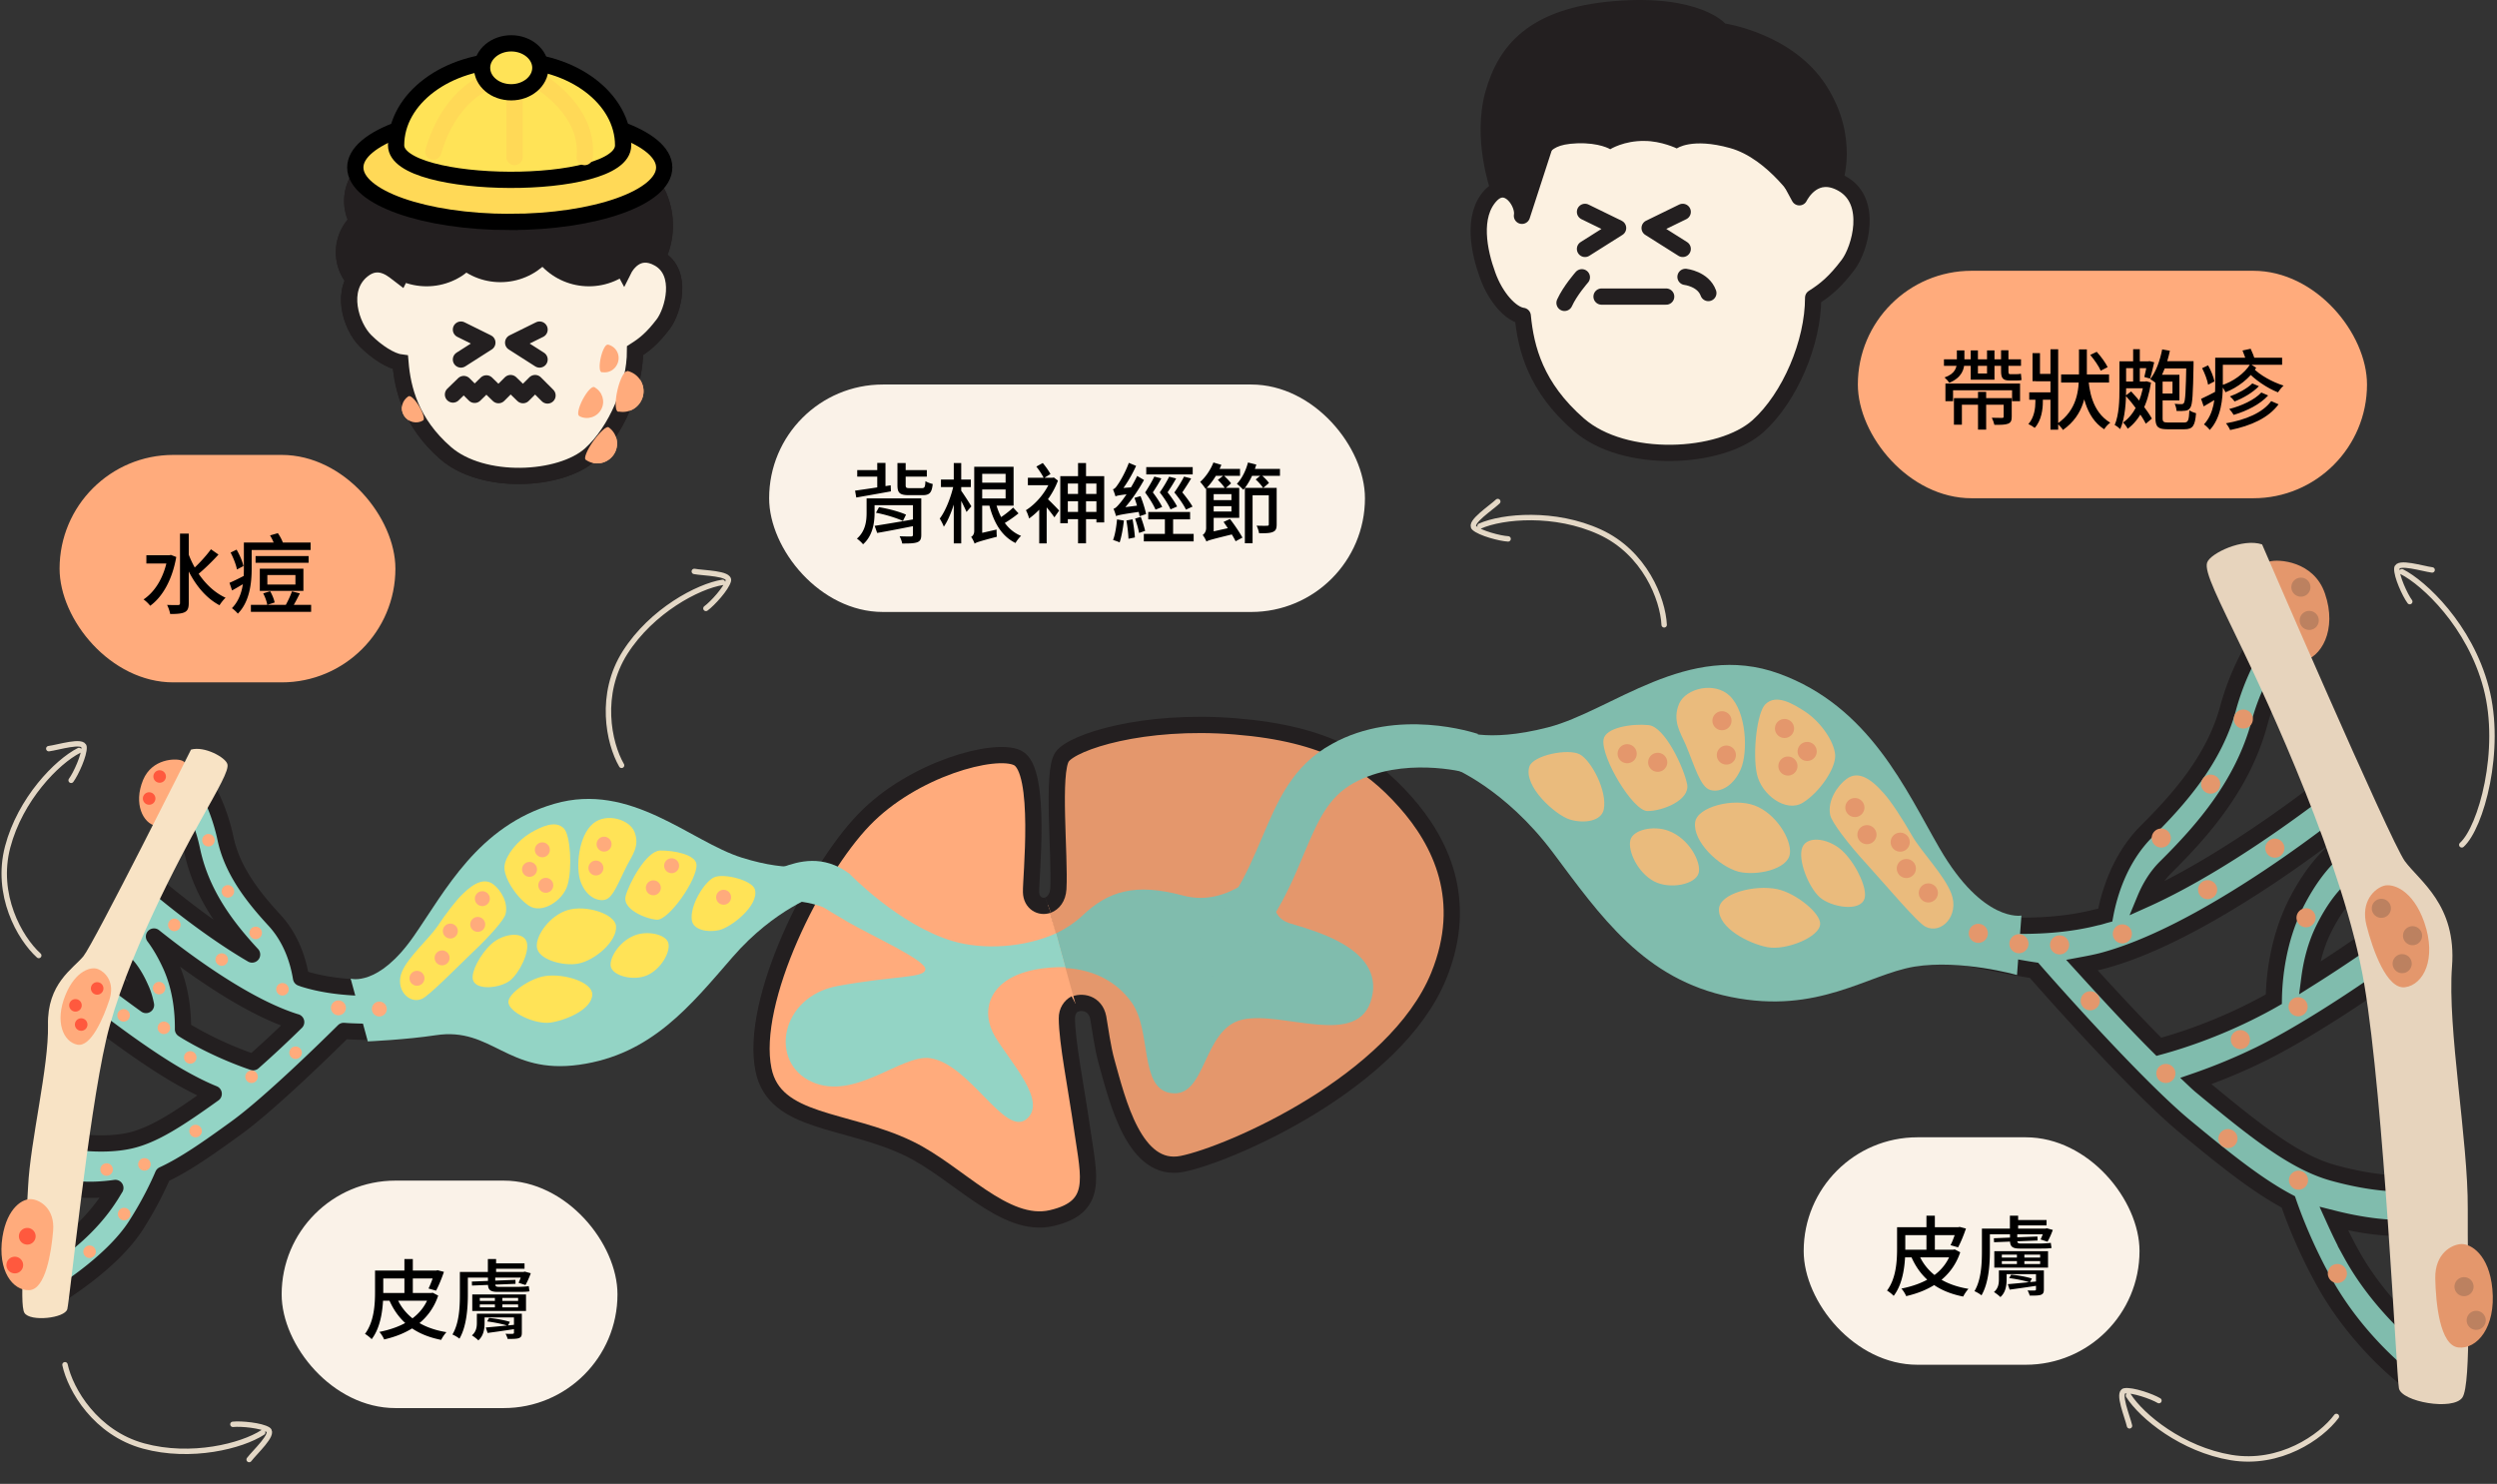
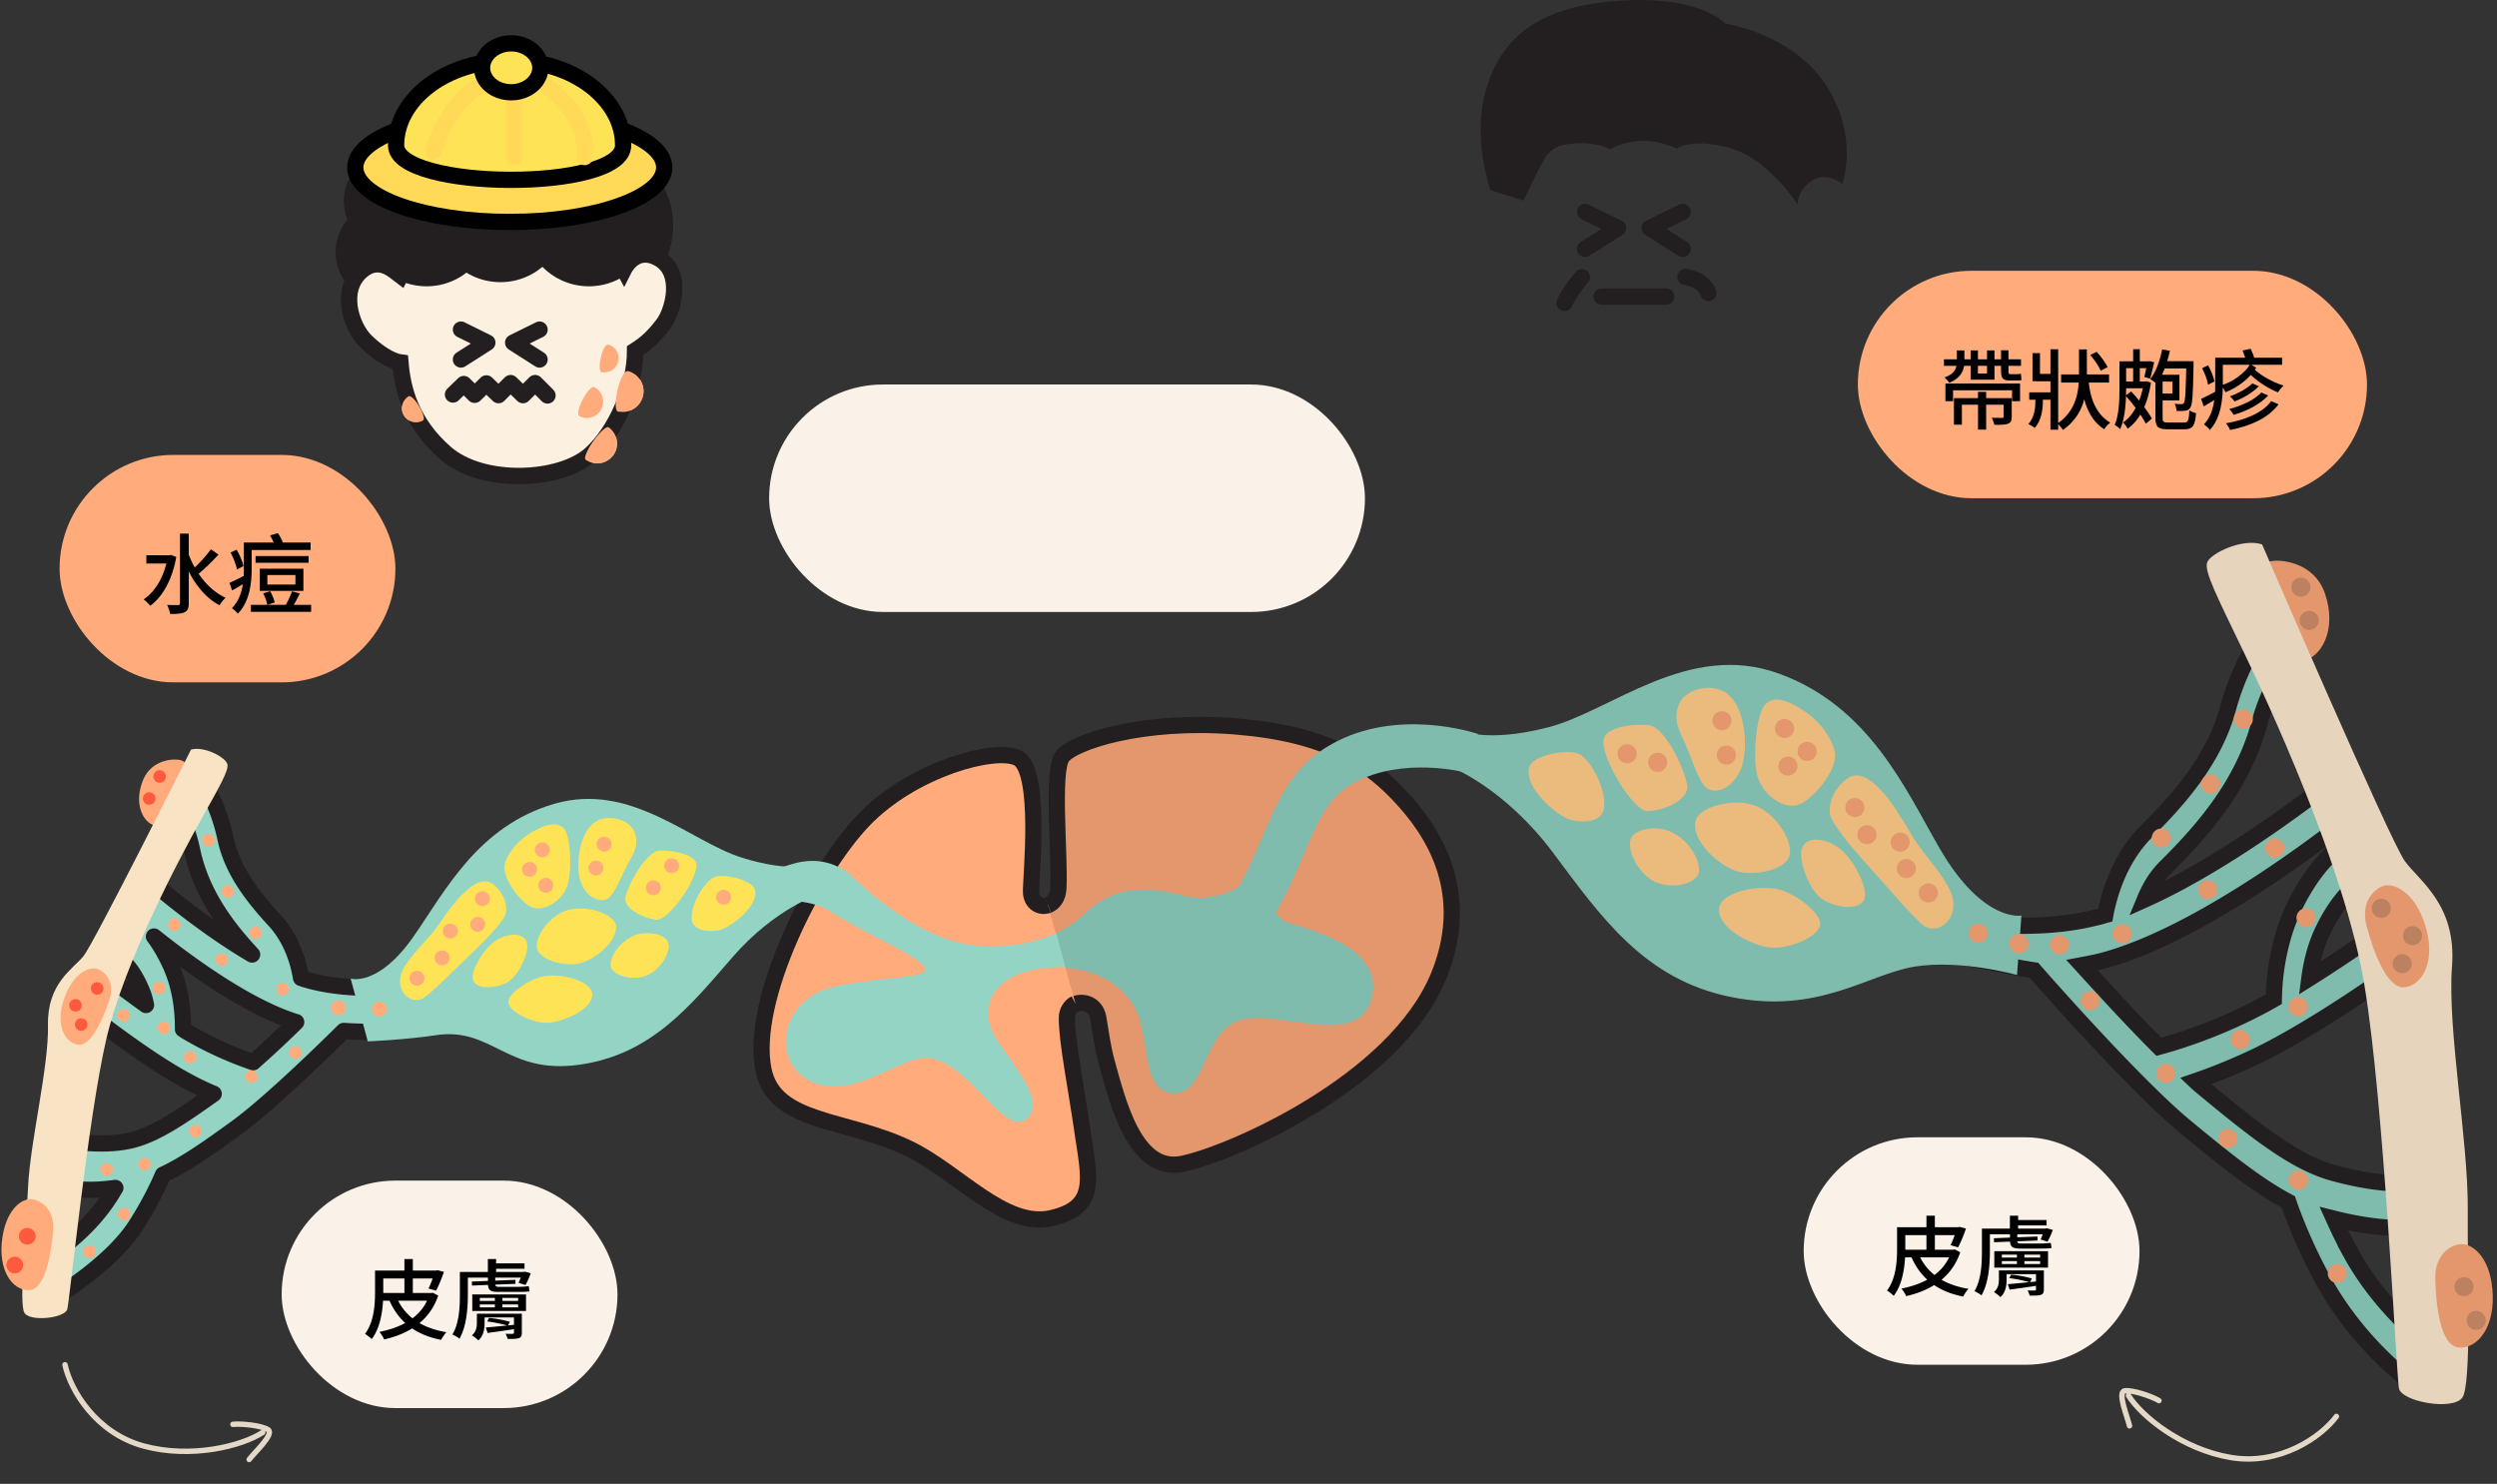
<svg xmlns="http://www.w3.org/2000/svg" width="461" height="274" fill="none">
  <rect width="100%" height="100%" fill="#333333" stroke="none" />
  <g clip-path="url(#clip0_1007_223)">
    <path d="M193.485 167.126c.949-.357 1.804-1.321 1.908-3.021.341-6.086-1.255-21.62.701-24.365 1.955-2.745 14.935-6.985 31.948-5.617 17.013 1.367 24.864 6.591 31.386 13.918 6.522 7.328 11.896 18.137 6.195 32.143-8.015 19.651-38.528 32.944-47.354 34.722-8.825 1.779-11.969-11.712-13.971-18.855-.75-2.713-1.153-5.965-1.533-8.118-.527-2.761-3.098-3.181-4.61-2.401" fill="#E4976C" />
    <path d="M193.485 167.126c.949-.357 1.804-1.321 1.908-3.021.341-6.086-1.255-21.62.701-24.365 1.955-2.745 14.935-6.985 31.948-5.617 17.013 1.367 24.864 6.591 31.386 13.918 6.522 7.328 11.896 18.137 6.195 32.143-8.015 19.651-38.528 32.944-47.354 34.722-8.825 1.779-11.969-11.712-13.971-18.855-.75-2.713-1.153-5.965-1.533-8.118-.527-2.761-3.098-3.181-4.61-2.401" stroke="#231F20" stroke-width="3" stroke-miterlimit="10" />
    <path d="M194.654 172.487c.169-.105.391-.154.56-.259 1.679-.83 3.255-1.883 4.559-3.109 4.823-4.585 9.779-6.145 18.705-3.746 8.489 2.276 15.113-5.497 15.113-5.497l1.725 5.267s-1.054 4.034 2.663 5.294c3.718 1.205 17.643 4.407 15.274 13.84-2.313 9.435-16.346 2.331-23.844 3.983-7.497 1.652-6.601 14.639-13.303 13.568-5.823-.937-3.423-11.468-7.19-16.739-2.705-3.812-6.946-6.021-12.069-6.333l-.496-.014" fill="#80BCAD" />
    <path d="M434.117 231.547c-1.313-2.345-2.352-4.571-3.234-6.519 5.424 1.364 9.334 1.641 10.988 1.689l.882.025-.039-8.239c-.055-.002-4.693.085-11.974-1.937-7.063-1.961-14.132-7.546-24.104-15.796a23.512 23.512 0 01-1.292-1.136 106.388 106.388 0 0011.785-4.879c10.298-5.031 23.651-14.533 24.215-14.956l-2.883-7.223c-.112.052-5.577 3.959-12.097 8.055.355-2.736 1.113-6.064 2.693-9.204 3.455-6.931 6.811-8.482 6.978-8.532l-.055-.002-1.704-7.903c-.558.204-5.644 2.419-10.443 11.948-3.338 6.714-3.981 13.726-4.037 17.569-1.627.941-3.251 1.773-4.819 2.552-7.501 3.684-13.845 5.534-16.404 6.229-4.989-4.976-10.285-10.786-14.19-15.072 1.276-.238 2.497-.477 3.664-.773 8.285-2.179 18.756-7.425 31.134-15.692 9.116-6.109 15.728-11.521 16.01-11.732l-3.22-7.013c-.225.158-18.986 15.437-35.982 23.076.831-2.008 2.053-4.225 3.983-6.091 6.761-6.726 14.12-15.082 17.21-26.582 2.47-9.156 7.816-14.659 7.873-14.713l-1.839-3.238-1.838-3.238c-.284.266-6.879 6.997-10.025 18.55-2.532 9.374-9.036 16.766-15.001 22.691-5.056 5.017-6.957 11.663-7.674 15.487-.557.149-1.114.352-1.669.446-17.569 4.548-48.701-.961-65.261-16.156L318.132 160c13.334 12.246 36.983 15.068 52.836 18.38 1.646.322 3.623.653 4.558.79 3.632 4.168 18.921 21.359 27.705 28.696 7.546 6.259 13.534 11.044 19.242 14.064.917 2.663 3.018 8.271 6.533 14.633 5.926 10.77 14.455 17.386 14.778 17.67l3.184-7.103c.005-.165-7.659-6.152-12.851-15.583z" fill="#80BCAD" stroke="#231F20" stroke-width="3" stroke-miterlimit="10" />
    <path d="M198.536 185.286c-.896.468-1.586 1.437-1.569 2.755.036 4.505 1.635 12.24 2.877 20.844 1.243 8.603 2.963 14.035-5.703 16.038-8.667 2.002-17.251-8.46-26.341-12.84-11.593-5.606-24.814-4.503-26.843-14.557-2.613-12.763 9.445-36.746 18.545-46.151 9.045-9.406 24.227-13.473 28.362-11.432 4.572 2.218 2.39 22.477 2.489 24.786.052 2.034 1.737 2.906 3.132 2.397" fill="#FFAB7C" />
    <path d="M198.536 185.286c-.896.468-1.586 1.437-1.569 2.755.036 4.505 1.635 12.24 2.877 20.844 1.243 8.603 2.963 14.035-5.703 16.038-8.667 2.002-17.251-8.46-26.341-12.84-11.593-5.606-24.814-4.503-26.843-14.557-2.613-12.763 9.445-36.746 18.545-46.151 9.045-9.406 24.227-13.473 28.362-11.432 4.572 2.218 2.39 22.477 2.489 24.786.052 2.034 1.737 2.906 3.132 2.397" stroke="#231F20" stroke-width="3" stroke-miterlimit="10" />
    <path d="M429.234 109.589c2.344 6.768-.785 11.951-4.166 12.458-3.381.507-5.927-6.926-7.122-11.409-1.196-4.483-.698-6.446 1.027-6.946 1.67-.501 8.225-.093 10.261 5.897z" fill="#E4976C" />
    <path d="M196.686 178.587c-1.874-.054-4.141.101-6.252.589-7.889 1.806-9.543 7.525-6.7 12.275 2.844 4.75 9.755 11.979 5.744 15.214-4.011 3.235-10.467-10.242-17.777-11.276-5.276-.756-13.859 7.95-21.813 4.371-7.954-3.579-5.893-15.767 4.813-17.711 10.707-1.944 15.934-1.41 16.147-3.051.213-1.642-9.92-6.217-14.317-8.76s-7.104-4.378-7.104-4.378 1.636-3.139 2.331-4.272c.636-1.025 5.074-.253 5.074-.253s9.065 9.447 19.023 12.424c5.69 1.702 13.32 1.207 19.135-1.427" fill="#93D4C5" />
    <path d="M417.631 100.523s23.644 54.778 26.352 58.481c2.708 3.703 9.591 8.075 8.712 19.473-.88 11.399 2.993 32.161 2.908 44.735-.086 12.575.725 32.37-1.002 34.847-1.727 2.477-11.225.776-11.705-1.71-.481-2.485-2.731-52.803-6.408-74.658-3.676-21.855-17.973-52.418-22.452-61.719-4.477-9.355-7.145-14.43-6.545-16.115.6-1.685 6.532-4.536 10.14-3.334z" fill="#E7D4BD" />
    <path d="M373.2 169.055s-7.081 1.386-15.074-12.355c-6.309-10.891-12.932-26.24-29.699-32.324-16.767-6.084-30.936 6.91-42.612 9.924-11.675 3.015-16.403.462-16.403.462l-1.25 6.995s9.604 3.791 18.481 15.579c8.822 11.788 16.872 23.553 32.949 26.761 16.075 3.263 25.178-4.153 33.829-5.606 8.649-1.399 18.963 1.545 18.963 1.545l.816-10.981z" fill="#80BCAD" />
    <path d="M447.576 170.311c2.344 6.768-.166 11.529-3.545 11.981-3.38.452-5.982-6.927-7.122-11.409-1.141-4.481 1.52-6.821 3.19-7.323 1.67-.501 5.386.759 7.477 6.751zm12.568 67.695c.678 7.105-2.86 11.177-6.271 10.805-3.411-.373-4.181-8.139-4.269-12.755-.088-4.616 3.05-6.283 4.818-6.342 1.768-.059 5.131 1.959 5.722 8.292z" fill="#E4976C" />
    <path d="M282.35 141.561c.668-2.123 7.217-3.418 9.336-2.258 2.118 1.159 5.102 6.792 4.398 10.177-.448 2.129-3.553 2.644-6.234 1.853-2.735-.848-8.652-6.18-7.5-9.772zm13.692-4.998c.34-2.242 5.273-2.979 8.299-2.672 3.028.251 6.56 7.932 7.137 10.915.576 2.982-4.613 4.975-7.317 4.952-2.65.034-8.601-9.859-8.119-13.195zm13.959-6.62c1.241-2.875 6.576-4.15 9.367-1.433 3.113 3.055 3.344 10.366 2.041 13.459s-3.77 4.45-5.63 3.903c-1.862-.493-2.908-4.423-4.561-8.37-.984-2.225-2.52-4.466-1.217-7.559zm15.946.074c-1.588 1.492-2.414 9.103-1.585 12.916.829 3.814 5.367 7.184 8.457 5.296 3.089-1.888 6.143-6.359 5.993-8.835-.203-2.532-2.642-6.007-5.402-7.899-2.437-1.608-5.476-3.398-7.463-1.478zm14.944 13.83c-1.579 1.163-3.534 3.908-3.005 6.615.238 1.325 3.323 5.368 6.801 9.147 3.584 3.948 9.293 10.758 10.816 11.515 2.883 1.456 6.294-2.016 4.757-6.124-1.282-3.387-5.519-7.683-7.253-10.699-1.786-3.127-3.901-6.373-5.238-7.839-2.565-2.93-4.847-4.149-6.878-2.615zm-27.932 7.985c.358-2.845 7.085-4.574 11.016-3.088 3.822 1.428 6.83 6.183 6.476 8.918-.415 2.899-6.189 4.106-9.476 3.298-3.67-.984-8.503-5.627-8.016-9.128zM301 155.113c.496-1.908 4.218-2.735 7.003-1.721 3.877 1.429 6.07 5.776 5.627 7.741-.504 2.182-5.278 3.143-8.214 1.631-2.99-1.569-4.919-5.524-4.416-7.651zm27.167 9.074c3.455.759 7.984 4.459 7.872 6.433-.07 2.414-6.323 4.926-9.725 4.279-3.403-.647-9.06-3.501-8.96-7.013.084-2.909 6.534-4.591 10.813-3.699zm4.581-7.722c.95-2.334 5.235-1.662 7.753.992 2.464 2.597 4.275 6.768 3.73 8.455-.791 2.559-6.226 1.579-8.271-.238-2.045-1.816-4.105-6.928-3.212-9.209z" fill="#EABB7D" />
    <path d="M333.593 140.508a1.761 1.761 0 001.815-1.706 1.76 1.76 0 00-1.714-1.806 1.761 1.761 0 00-1.815 1.705c-.028.97.74 1.779 1.714 1.807zm-33.234.417a1.762 1.762 0 001.815-1.705 1.761 1.761 0 00-1.714-1.807 1.76 1.76 0 00-1.815 1.705 1.76 1.76 0 001.714 1.807zm18.314.252a1.761 1.761 0 001.815-1.705 1.76 1.76 0 00-1.714-1.807 1.761 1.761 0 00-1.815 1.705c-.028.97.74 1.779 1.714 1.807zm10.737-4.909a1.762 1.762 0 001.815-1.706 1.761 1.761 0 00-1.714-1.806 1.76 1.76 0 00-1.815 1.705 1.76 1.76 0 001.714 1.807zm.629 6.938a1.76 1.76 0 001.814-1.705 1.76 1.76 0 00-1.714-1.807 1.76 1.76 0 00-1.814 1.706 1.76 1.76 0 001.714 1.806zm-24.041-.691a1.76 1.76 0 001.814-1.705 1.76 1.76 0 00-1.714-1.807 1.76 1.76 0 00-1.814 1.706 1.76 1.76 0 001.714 1.806zm59.189 31.58a1.762 1.762 0 001.815-1.706 1.761 1.761 0 00-1.714-1.807 1.761 1.761 0 00-1.815 1.706 1.76 1.76 0 001.714 1.807zm-47.324-39.258a1.761 1.761 0 001.815-1.705 1.761 1.761 0 00-1.714-1.807 1.761 1.761 0 00-1.815 1.706 1.76 1.76 0 001.714 1.806zm24.537 16.03a1.762 1.762 0 001.815-1.706 1.761 1.761 0 00-1.714-1.807 1.761 1.761 0 00-1.815 1.706 1.76 1.76 0 001.714 1.807zm2.228 5.006a1.76 1.76 0 001.815-1.705 1.76 1.76 0 00-1.714-1.807 1.762 1.762 0 00-1.815 1.705c-.028.97.74 1.779 1.714 1.807zm6.143 1.385a1.761 1.761 0 001.815-1.705 1.761 1.761 0 00-1.714-1.807 1.761 1.761 0 00-1.815 1.705 1.76 1.76 0 001.714 1.807zm1.129 4.866a1.762 1.762 0 001.815-1.706 1.76 1.76 0 00-1.714-1.806 1.76 1.76 0 00-1.815 1.705 1.76 1.76 0 001.714 1.807zm20.791 13.888a1.761 1.761 0 001.815-1.705 1.761 1.761 0 00-1.714-1.807 1.76 1.76 0 00-1.815 1.705 1.76 1.76 0 001.714 1.807zm-16.727-9.378a1.761 1.761 0 001.815-1.705 1.76 1.76 0 00-1.714-1.807 1.761 1.761 0 00-1.815 1.705c-.028.97.74 1.779 1.714 1.807zm24.227 9.594a1.762 1.762 0 001.815-1.706 1.76 1.76 0 00-1.714-1.806 1.76 1.76 0 00-1.815 1.705 1.76 1.76 0 001.714 1.807zm5.662 10.324a1.762 1.762 0 001.815-1.705 1.761 1.761 0 00-1.714-1.807 1.76 1.76 0 00-1.815 1.705 1.76 1.76 0 001.714 1.807zm5.93-12.352a1.762 1.762 0 001.815-1.706 1.761 1.761 0 00-1.714-1.807 1.761 1.761 0 00-1.815 1.706 1.76 1.76 0 001.714 1.807zm21.789 19.52a1.762 1.762 0 001.815-1.706 1.761 1.761 0 00-1.714-1.807 1.761 1.761 0 00-1.815 1.706 1.76 1.76 0 001.714 1.807zm12.125-22.5a1.762 1.762 0 001.815-1.706 1.761 1.761 0 00-1.714-1.806 1.76 1.76 0 00-1.815 1.705 1.76 1.76 0 001.714 1.807zm-25.881 28.749a1.761 1.761 0 001.815-1.705 1.761 1.761 0 00-1.714-1.807 1.761 1.761 0 00-1.815 1.706 1.76 1.76 0 001.714 1.806zm24.488 19.707a1.76 1.76 0 001.815-1.705 1.76 1.76 0 00-1.714-1.807 1.762 1.762 0 00-1.815 1.706 1.761 1.761 0 001.714 1.806zm-10.189-85.147a1.762 1.762 0 001.815-1.705 1.762 1.762 0 00-1.714-1.807 1.76 1.76 0 00-1.815 1.705 1.76 1.76 0 001.714 1.807zm-2.834 77.468a1.761 1.761 0 001.815-1.705 1.761 1.761 0 00-1.714-1.807 1.761 1.761 0 00-1.815 1.705 1.76 1.76 0 001.714 1.807zm20.199 24.911a1.761 1.761 0 001.815-1.705 1.761 1.761 0 00-1.714-1.807 1.761 1.761 0 00-1.815 1.706 1.76 1.76 0 001.714 1.806zm-32.512-80.407a1.76 1.76 0 001.815-1.705 1.76 1.76 0 00-1.714-1.807 1.762 1.762 0 00-1.815 1.706 1.761 1.761 0 001.714 1.806z" fill="#E4976C" />
    <path d="M457.113 245.554a1.762 1.762 0 001.815-1.706 1.762 1.762 0 00-1.714-1.807 1.761 1.761 0 00-1.815 1.706 1.76 1.76 0 001.714 1.807zm-2.25-6.216a1.762 1.762 0 001.815-1.705 1.761 1.761 0 00-1.714-1.807 1.76 1.76 0 00-1.815 1.705 1.76 1.76 0 001.714 1.807zm-11.42-59.644a1.761 1.761 0 001.815-1.705 1.761 1.761 0 00-1.714-1.807 1.761 1.761 0 00-1.815 1.705 1.76 1.76 0 001.714 1.807zm1.914-5.163a1.761 1.761 0 001.815-1.705 1.761 1.761 0 00-1.714-1.807 1.761 1.761 0 00-1.815 1.706 1.76 1.76 0 001.714 1.806zm-5.758-5.053a1.761 1.761 0 001.815-1.705 1.76 1.76 0 00-1.714-1.807 1.761 1.761 0 00-1.815 1.705c-.028.97.74 1.779 1.714 1.807zm-13.316-53.162a1.762 1.762 0 001.815-1.706 1.761 1.761 0 00-1.714-1.807 1.761 1.761 0 00-1.815 1.706 1.761 1.761 0 001.714 1.807zm-1.536-6.141a1.76 1.76 0 001.815-1.705 1.76 1.76 0 00-1.714-1.807 1.76 1.76 0 00-1.814 1.705 1.76 1.76 0 001.713 1.807z" fill="#BC8160" />
    <path d="M407.525 166.029a1.761 1.761 0 001.815-1.705 1.761 1.761 0 00-1.714-1.807 1.761 1.761 0 00-1.815 1.706 1.76 1.76 0 001.714 1.806zm12.416-7.661a1.762 1.762 0 001.815-1.706 1.761 1.761 0 00-1.714-1.807 1.761 1.761 0 00-1.815 1.706 1.76 1.76 0 001.714 1.807zm4.291 29.287a1.761 1.761 0 001.815-1.705 1.761 1.761 0 00-1.714-1.807 1.76 1.76 0 00-1.815 1.705 1.76 1.76 0 001.714 1.807zm-16.147-41.107a1.76 1.76 0 001.815-1.705 1.76 1.76 0 00-1.714-1.807 1.762 1.762 0 00-1.815 1.706 1.762 1.762 0 001.714 1.806z" fill="#E4976C" />
    <path d="M26.42 144.007c-1.839 4.451.045 8.02 2.295 8.469 2.25.449 4.267-4.436 5.234-7.374.967-2.938.73-4.263-.417-4.68-1.092-.416-5.453-.377-7.112 3.585z" fill="#FFAB7C" />
    <path d="M103.837 179.598l-3.277-6.96c-11.693 9.385-32.843 11.798-44.492 8.113l-.491-.179c-.47-2.869-1.671-7.133-4.882-10.63-3.746-4.062-7.796-9.067-9.058-15.09-1.75-8.233-5.664-12.757-5.878-12.983l-3.645 7.877c.631.55 2.174 1.6 3.387 7.401 1.753 8.124 6.543 14.248 11.04 19.101-10.096-5.892-19.835-14.575-19.942-14.688l-3.672 6.814c.107.113.592.512 1.345 1.192l-2.094 7.574s-.055-.001-.109-.058c.11.058 2.064 1.158 3.928 5.441.468 1.002.768 2.054.96 3.048-3.352-2.403-5.943-4.4-5.997-4.456l-3.348 7.043c.378.286 9.23 7.186 16.129 11.009 2.064 1.158 3.968 2.091 5.714 2.8-6.423 4.594-11.093 7.7-15.59 8.669-4.888 1.068-10.456.098-10.511.096l-2.243 8.439c.055.002 2.987.466 4.822.519.882.025 2.759.024 5.363-.34-.347.539-.638 1.08-1.042 1.673-3.697 5.77-8.99 9.407-9.103 9.514l-.971 3.614-.158 5.497c.28-.156 10.54-6.259 15.105-13.432 2.485-3.883 4.13-7.351 4.958-9.305 4.027-1.861 8.25-4.815 13.492-8.619 6.143-4.437 16.762-14.841 19.886-17.937.936.082 1.928.11 2.92.139 12.626.418 27.683-3.104 37.454-10.896zm-57.096 16.538a67.854 67.854 0 01-10.408-4.584c-.815-.462-1.684-.927-2.55-1.501.026-2.855-.286-7.368-2.256-11.763-1.039-2.282-2.092-4.015-3.102-5.362 6.366 5.071 17.067 12.903 26.036 15.742.055.002.164.06.22.062a203.434 203.434 0 01-7.94 7.406z" fill="#93D4C5" stroke="#231F20" stroke-width="3" stroke-miterlimit="10" stroke-linejoin="round" />
    <path d="M35.265 138.412s-17.914 35.733-19.86 38.149c-1.944 2.361-6.71 5.025-6.546 12.719.165 7.693-3.263 21.38-3.672 29.826-.406 8.392-1.726 21.645-.67 23.323 1.055 1.678 7.477.984 7.912-.706.435-1.69 3.826-35.205 7.168-49.718 3.342-14.513 14.012-34.363 17.387-40.417 3.374-6.054 5.347-9.403 4.992-10.512-.35-1.218-4.207-3.361-6.71-2.664z" fill="#F8E3C5" />
    <path d="M64.737 180.696s5.082 1.604 11.644-7.819c5.813-8.346 11.843-20.365 25.978-24.462 14.135-4.097 25.129 6.983 34.591 9.946 9.462 2.964 13.487 1.157 13.487 1.157l.721 5.623s-8.075 2.569-15.894 11.571c-7.82 9.002-14.977 18.023-28.33 19.891-13.354 1.868-16.05-7.041-26.491-5.451-5.526.841-12.538 1.14-12.538 1.14l-3.168-11.596z" fill="#93D4C5" />
    <path d="M12.113 183.662c-2.075 4.993-.417 8.72 2.162 9.234 2.524.512 4.834-4.969 5.923-8.288 1.088-3.319-.845-5.187-2.1-5.662-1.254-.531-4.147.265-5.985 4.716zM.45 228.417c-.952 6.234 1.921 9.941 4.96 9.809 2.984-.134 4.062-6.913 4.4-10.968.336-4.054-2.376-5.67-3.917-5.824-1.595-.211-4.567 1.461-5.444 6.983z" fill="#FFAB7C" />
    <path d="M139.374 164.253c-.447-1.716-5.761-3.077-7.551-2.25-1.789.828-4.509 5.198-4.091 7.956.282 1.711 2.804 2.278 5.025 1.792 2.278-.538 7.416-4.565 6.617-7.498zm-10.791-4.65c-.169-1.817-4.175-2.591-6.715-2.554-2.541.091-5.747 6.041-6.368 8.439-.619 2.344 3.578 4.167 5.78 4.34 2.204.119 7.556-7.526 7.303-10.225zm-11.42-5.93c-.87-2.387-5.248-3.666-7.68-1.594-2.715 2.284-3.214 8.146-2.294 10.699.92 2.553 2.873 3.707 4.483 3.369 1.555-.34 2.582-3.441 4.159-6.471.878-1.732 2.307-3.449 1.332-6.003zm-13.058-.705c1.232 1.299 1.553 7.404.695 10.4-.859 2.996-4.793 5.464-7.175 3.858-2.382-1.606-4.757-5.354-4.479-7.378.28-2.024 2.452-4.653 4.81-6.068 2.02-1.15 4.594-2.394 6.149-.812zM91.17 163.361c1.24.97 2.72 3.264 2.16 5.445-.25 1.036-2.988 4.143-5.994 6.967-3.121 2.986-8.182 8.168-9.466 8.68-2.402 1.03-5.077-1.903-3.604-5.156 1.18-2.657 4.86-5.902 6.472-8.217 1.615-2.425 3.507-4.897 4.698-6.016 2.158-2.135 4.115-3.012 5.733-1.703zm22.569 7.678c-.154-2.311-5.569-4.004-8.909-3.002-3.228.951-5.927 4.608-5.714 6.811.208 2.368 4.918 3.602 7.638 3.076 3.051-.572 7.18-4.078 6.985-6.885zm9.677 3.19c-.287-1.546-3.299-2.347-5.691-1.701-3.283.949-5.257 4.352-4.971 5.898.336 1.767 4.171 2.756 6.685 1.675 2.514-1.081 4.314-4.16 3.977-5.872zm-22.744 5.991c-2.882.412-6.77 3.211-6.814 4.747-.055 1.921 4.955 4.262 7.781 3.849 2.826-.413 7.63-2.417 7.709-5.161.066-2.305-5.13-3.937-8.676-3.435zm-3.458-6.36c-.663-1.886-4.26-1.55-6.468.418-2.154 1.971-3.793 5.219-3.446 6.602.546 2.103 5.032 1.572 6.837.196 1.75-1.377 3.742-5.384 3.077-7.216z" fill="#FFE357" />
    <path d="M123.956 161.228a1.377 1.377 0 001.418-1.333 1.376 1.376 0 00-1.339-1.411 1.375 1.375 0 00-1.418 1.332 1.376 1.376 0 001.339 1.412zm9.599 5.823a1.375 1.375 0 001.418-1.332 1.375 1.375 0 00-1.339-1.412 1.376 1.376 0 00-1.418 1.332 1.377 1.377 0 001.339 1.412zm-12.972-1.746a1.376 1.376 0 001.418-1.332 1.376 1.376 0 00-1.339-1.412 1.376 1.376 0 00-1.418 1.333 1.375 1.375 0 001.339 1.411zm-9.096-8.06a1.376 1.376 0 001.418-1.333 1.376 1.376 0 00-1.339-1.411 1.376 1.376 0 00-1.418 1.332 1.376 1.376 0 001.339 1.412zm-1.506 4.405a1.375 1.375 0 001.418-1.332 1.375 1.375 0 00-1.339-1.411 1.376 1.376 0 00-1.418 1.332 1.375 1.375 0 001.339 1.411zm-9.892-3.36a1.377 1.377 0 001.418-1.333 1.376 1.376 0 00-1.339-1.411 1.375 1.375 0 00-1.418 1.332 1.376 1.376 0 001.339 1.412zm-2.366 3.612a1.377 1.377 0 001.418-1.333 1.376 1.376 0 00-1.339-1.411 1.375 1.375 0 00-1.418 1.332 1.376 1.376 0 001.34 1.412zm3.004 2.942a1.376 1.376 0 001.418-1.333 1.375 1.375 0 00-1.339-1.411 1.376 1.376 0 00-1.418 1.332 1.376 1.376 0 001.339 1.412zm-12.568 7.218a1.376 1.376 0 001.418-1.333 1.376 1.376 0 00-1.34-1.411 1.376 1.376 0 00-1.417 1.332 1.376 1.376 0 001.339 1.412zm-5.057 1.228a1.376 1.376 0 001.418-1.332 1.376 1.376 0 00-1.339-1.412 1.376 1.376 0 00-1.418 1.333 1.376 1.376 0 001.34 1.411zm-1.522 4.953a1.375 1.375 0 001.42-1.332 1.375 1.375 0 00-1.34-1.411 1.375 1.375 0 00-1.417 1.332 1.375 1.375 0 001.339 1.411zm-4.634 3.767a1.375 1.375 0 001.418-1.332 1.376 1.376 0 00-1.339-1.412 1.377 1.377 0 00-1.418 1.333 1.376 1.376 0 001.34 1.411zm-6.951 5.677a1.376 1.376 0 001.418-1.332 1.376 1.376 0 00-1.34-1.412 1.376 1.376 0 00-1.417 1.332 1.376 1.376 0 001.339 1.412zm19.018-20.379a1.375 1.375 0 001.417-1.332 1.376 1.376 0 00-1.339-1.412 1.376 1.376 0 00-1.417 1.333 1.376 1.376 0 001.338 1.411zM62.442 187.47a1.376 1.376 0 001.418-1.333 1.376 1.376 0 00-1.339-1.411 1.376 1.376 0 00-1.418 1.332 1.376 1.376 0 001.34 1.412zm-39.657 1.167a1.156 1.156 0 001.191-1.119 1.155 1.155 0 00-1.125-1.186 1.155 1.155 0 00-1.19 1.119 1.157 1.157 0 001.124 1.186zm29.332-4.815a1.155 1.155 0 001.191-1.119 1.157 1.157 0 00-1.125-1.186 1.156 1.156 0 00-1.19 1.12 1.155 1.155 0 001.124 1.185zm-4.943-10.412a1.155 1.155 0 001.19-1.119 1.157 1.157 0 00-1.124-1.186 1.156 1.156 0 00-1.191 1.119 1.155 1.155 0 001.125 1.186zM35.09 196.405a1.156 1.156 0 001.19-1.12 1.155 1.155 0 00-1.124-1.185 1.155 1.155 0 00-1.191 1.119 1.157 1.157 0 001.125 1.186zm11.32 3.566a1.156 1.156 0 001.191-1.119 1.155 1.155 0 00-1.125-1.186 1.155 1.155 0 00-1.19 1.119 1.157 1.157 0 001.124 1.186zm-5.504-21.633a1.156 1.156 0 001.191-1.12 1.155 1.155 0 00-1.125-1.185 1.155 1.155 0 00-1.19 1.119 1.157 1.157 0 001.124 1.186zm-4.828 31.661a1.156 1.156 0 001.191-1.119 1.156 1.156 0 00-1.125-1.186 1.156 1.156 0 00-1.19 1.119 1.155 1.155 0 001.124 1.186zm-9.449 6.154a1.156 1.156 0 001.19-1.119 1.155 1.155 0 00-1.124-1.186 1.156 1.156 0 00-1.191 1.119 1.156 1.156 0 001.125 1.186zm-6.981.952a1.155 1.155 0 001.191-1.119 1.157 1.157 0 00-1.124-1.186 1.156 1.156 0 00-1.192 1.119 1.155 1.155 0 001.125 1.186zm34.891-21.57a1.155 1.155 0 001.191-1.119 1.155 1.155 0 00-1.125-1.185 1.155 1.155 0 00-1.19 1.119 1.155 1.155 0 001.124 1.185zm-38.031 36.749a1.156 1.156 0 001.19-1.119 1.155 1.155 0 00-1.124-1.186 1.156 1.156 0 00-1.191 1.119 1.155 1.155 0 001.125 1.186z" fill="#FFAB7C" />
    <path d="M2.686 235.127a1.541 1.541 0 001.588-1.492 1.54 1.54 0 00-1.5-1.581 1.54 1.54 0 00-1.588 1.492 1.541 1.541 0 001.5 1.581zm2.304-5.317a1.54 1.54 0 001.589-1.492 1.542 1.542 0 00-1.5-1.581 1.541 1.541 0 00-1.588 1.492 1.54 1.54 0 001.5 1.581zm9.965-39.477a1.155 1.155 0 001.191-1.119 1.157 1.157 0 00-1.125-1.186 1.156 1.156 0 00-1.19 1.12 1.155 1.155 0 001.124 1.185zm-1.057-3.545a1.156 1.156 0 001.191-1.119 1.155 1.155 0 00-1.124-1.186 1.156 1.156 0 00-1.191 1.119 1.156 1.156 0 001.124 1.186zm4.008-3.125a1.155 1.155 0 001.191-1.119 1.157 1.157 0 00-1.125-1.186 1.156 1.156 0 00-1.19 1.12 1.155 1.155 0 001.124 1.185zm9.598-35.067a1.155 1.155 0 001.19-1.119 1.155 1.155 0 00-1.124-1.185 1.155 1.155 0 00-1.191 1.119 1.155 1.155 0 001.125 1.185zm1.937-4.064a1.155 1.155 0 001.191-1.119 1.155 1.155 0 00-1.125-1.185 1.155 1.155 0 00-1.19 1.119 1.155 1.155 0 001.124 1.185z" fill="#FF593E" />
    <path d="M42.04 165.738a1.156 1.156 0 001.192-1.119 1.156 1.156 0 00-1.125-1.186 1.156 1.156 0 00-1.19 1.119 1.155 1.155 0 001.124 1.186zm-3.59-9.44a1.156 1.156 0 001.19-1.119 1.156 1.156 0 00-1.125-1.186 1.156 1.156 0 00-1.19 1.119 1.155 1.155 0 001.124 1.186zm-9.118 27.309a1.156 1.156 0 001.191-1.119 1.155 1.155 0 00-1.125-1.186 1.156 1.156 0 00-1.19 1.119 1.155 1.155 0 001.124 1.186zm.892 7.33a1.155 1.155 0 001.192-1.119 1.157 1.157 0 00-1.125-1.186 1.156 1.156 0 00-1.191 1.12 1.155 1.155 0 001.124 1.185zm1.926-19.002a1.156 1.156 0 001.191-1.119 1.156 1.156 0 00-1.124-1.186 1.156 1.156 0 00-1.191 1.119 1.155 1.155 0 001.124 1.186zm-9.261 53.393a1.156 1.156 0 001.19-1.12 1.155 1.155 0 00-1.124-1.185 1.155 1.155 0 00-1.191 1.119 1.157 1.157 0 001.125 1.186z" fill="#FFAB7C" />
    <path d="M245.883 137.382c-7.29 4.019-9.958 10.424-12.857 17.205-1.479 3.473-2.96 7-5.216 10.615-3.993 6.421-6.78 7.384-6.78 7.384.223-.048.388-.043.388-.043l1.035 8.158c1.385-.18 6.39-1.519 12.405-11.122 2.601-4.099 4.319-8.169 5.801-11.751 2.605-6.132 4.443-10.583 9.266-13.245 8.972-4.96 20.531-1.991 20.639-1.933l1.091-3.374 1.211-3.755c-.601-.182-14.813-4.929-26.983 1.861z" fill="#80BCAD" />
    <path d="M144.484 160.114l.366 6.343c.111-.05 6.415-.973 14.193 4.945l-2.211-10.068c-4.898-3.642-9.439-2.272-12.348-1.22z" fill="#93D4C5" />
    <rect x="11" y="84" width="62" height="42" rx="21" fill="#FFAB7C" />
    <path d="M27.024 102.528v1.52h4.448v-1.52h-4.448zm6.208-4v12.832c0 .272-.096.352-.368.368-.272 0-1.12 0-2.016-.032.24.464.496 1.216.576 1.68 1.248 0 2.112-.064 2.672-.336.544-.272.752-.736.752-1.68V98.528h-1.616zm-2.272 4v.336c-.608 3.584-2.256 6.352-4.464 7.824.368.224.976.816 1.232 1.168 2.256-1.632 4.064-4.752 4.816-9.008l-.992-.384-.288.064h-.304zm3.776-.416l-1.184.304c1.36 4.032 3.696 7.616 6.976 9.344.256-.432.768-1.072 1.12-1.392-3.184-1.44-5.664-4.752-6.912-8.256zm4.208-.688c-.896 1.248-2.416 2.896-3.552 3.872l1.056.832c1.168-.928 2.704-2.432 3.888-3.728l-1.392-.976zm8.24 1.248v1.248h9.792v-1.248h-9.792zm-.864 9.008v1.296h11.12v-1.296H46.32zm2.272-2.112c.352.656.672 1.552.752 2.128l1.36-.448c-.096-.56-.448-1.424-.832-2.08l-1.28.4zm.768-3.392h5.184v1.76H49.36v-1.76zm-1.392-1.168v4.096h8.048v-4.096h-8.048zm5.936 4.192c-.288.832-.864 2.032-1.312 2.8l1.232.352c.48-.704 1.04-1.792 1.536-2.784l-1.456-.368zm-8.048-9.024v1.376h11.488v-1.376H45.856zm-.832 0v4.816c0 2.288-.192 5.248-2.208 7.312.304.192.88.72 1.088 1.008 2.224-2.224 2.56-5.776 2.56-8.304v-4.832h-1.44zm-2.448 1.856c.512.976 1.024 2.288 1.168 3.12l1.2-.624c-.16-.816-.704-2.08-1.264-3.04l-1.104.544zm-.208 5.584l.48 1.408c.896-.496 1.888-1.088 2.832-1.648l-.352-1.2c-1.104.576-2.192 1.12-2.96 1.44zm7.488-8.752c.384.608.768 1.456.896 2.016l1.552-.48a7.846 7.846 0 00-1.008-1.952l-1.44.416z" fill="#000" />
    <rect x="52" y="218" width="62" height="42" rx="21" fill="#FAF2E8" />
    <path d="M73.208 239.52l-1.408.4c1.728 4.064 4.784 6.528 9.648 7.488.208-.432.64-1.072.976-1.424-4.688-.768-7.76-2.992-9.216-6.464zm-3.152-4.912v1.456H80.6v-1.456H70.056zm.256 4.144v1.424h9.344v-1.424h-9.344zm4.352-6.272v6.832h1.552v-6.832h-1.552zm-5.424 2.128v3.952c0 2.32-.176 5.504-1.856 7.744.336.176.992.704 1.232.976 1.856-2.416 2.144-6.176 2.144-8.704v-3.968h-1.52zm11.024 0v.224c-.288 1.04-.752 2.304-1.152 3.088l1.392.4c.48-.88 1.04-2.24 1.456-3.472l-1.168-.304-.272.064h-.256zm-.976 4.144v.288c-1.28 4.016-4.864 6.016-9.248 6.896.304.32.736 1.008.88 1.392 4.528-1.04 8.384-3.392 9.984-8.096l-1.008-.528-.288.048h-.32zm9.696 3.824v.688h6.752v-.688h-6.752zm-.944 0v1.664c0 .768-.096 1.632-.912 2.336.32.192.96.672 1.184.928.976-.848 1.152-2.144 1.152-3.232v-1.696H88.04zm1.648 2.544l.336 1.008c1.68-.224 3.808-.528 5.904-.864l-.032-.736c-2.272.224-4.64.464-6.208.592zm.256-1.12c1.28.16 2.944.496 3.808.8l.384-.72c-.928-.304-2.592-.608-3.84-.72l-.352.64zm.816-10.72v.992h6.08v-.992h-6.08zm-4.912 1.584v1.04h11.04v-1.04h-11.04zm4.224-2.384v3.328h1.52v-3.328h-1.52zm-2.96 4.16l.032.736 8.032-.32-.016-.736-8.048.32zm-2.208-1.776v4.16c0 2.176-.096 5.248-1.376 7.392.368.144 1.024.528 1.296.768 1.344-2.288 1.552-5.776 1.552-8.16v-4.16h-1.472zm11.504 0v.192a10.89 10.89 0 01-.672 1.808l1.28.416c.32-.56.704-1.408.976-2.176l-1.104-.304-.256.064h-.224zm-5.04 4.384v2.56h1.376v-2.56h-1.376zm-2.784 1.616h7.072v.544h-7.072v-.544zm0-1.2h7.072v.544h-7.072v-.544zm-1.392-.64v3.04h9.92v-3.04h-9.92zm7.696 3.552v3.488c0 .16-.064.208-.224.224a12.93 12.93 0 01-1.328-.016c.144.288.32.656.384.96.976 0 1.648 0 2.064-.144.448-.176.56-.416.56-1.04v-3.472h-1.456zm-4.8-7.024v1.472c0 1.024.304 1.52 1.76 1.52h4c.736 0 1.552-.016 1.92-.112-.064-.272-.096-.576-.144-.944-.352.064-1.376.128-1.936.128H92.12c-.592 0-.688-.16-.688-.56v-1.504h-1.344z" fill="#000" />
    <path d="M12 252c1 4.667 5.7 12.6 14.5 15 8.8 2.4 18.167 0 22-2.5M43 263c1.5-.167 5.3.2 6.5 1 1.2.8-2.5 4.167-3.5 5.5m385.352-7.957c-2.854 3.825-10.433 9.077-19.433 7.591-8.999-1.486-16.513-7.571-18.956-11.442m5.625.929c-1.294-.776-4.901-2.027-6.326-1.8-1.424.227.536 4.83.89 6.458" stroke="#E4D8C6" stroke-linecap="round" />
    <rect x="333" y="210" width="62" height="42" rx="21" fill="#FAF2E8" />
    <path d="M354.208 231.52l-1.408.4c1.728 4.064 4.784 6.528 9.648 7.488.208-.432.64-1.072.976-1.424-4.688-.768-7.76-2.992-9.216-6.464zm-3.152-4.912v1.456H361.6v-1.456h-10.544zm.256 4.144v1.424h9.344v-1.424h-9.344zm4.352-6.272v6.832h1.552v-6.832h-1.552zm-5.424 2.128v3.952c0 2.32-.176 5.504-1.856 7.744.336.176.992.704 1.232.976 1.856-2.416 2.144-6.176 2.144-8.704v-3.968h-1.52zm11.024 0v.224c-.288 1.04-.752 2.304-1.152 3.088l1.392.4c.48-.88 1.04-2.24 1.456-3.472l-1.168-.304-.272.064h-.256zm-.976 4.144v.288c-1.28 4.016-4.864 6.016-9.248 6.896.304.32.736 1.008.88 1.392 4.528-1.04 8.384-3.392 9.984-8.096l-1.008-.528-.288.048h-.32zm9.696 3.824v.688h6.752v-.688h-6.752zm-.944 0v1.664c0 .768-.096 1.632-.912 2.336.32.192.96.672 1.184.928.976-.848 1.152-2.144 1.152-3.232v-1.696h-1.424zm1.648 2.544l.336 1.008c1.68-.224 3.808-.528 5.904-.864l-.032-.736c-2.272.224-4.64.464-6.208.592zm.256-1.12c1.28.16 2.944.496 3.808.8l.384-.72c-.928-.304-2.592-.608-3.84-.72l-.352.64zm.816-10.72v.992h6.08v-.992h-6.08zm-4.912 1.584v1.04h11.04v-1.04h-11.04zm4.224-2.384v3.328h1.52v-3.328h-1.52zm-2.96 4.16l.032.736 8.032-.32-.016-.736-8.048.32zm-2.208-1.776v4.16c0 2.176-.096 5.248-1.376 7.392.368.144 1.024.528 1.296.768 1.344-2.288 1.552-5.776 1.552-8.16v-4.16h-1.472zm11.504 0v.192a10.89 10.89 0 01-.672 1.808l1.28.416c.32-.56.704-1.408.976-2.176l-1.104-.304-.256.064h-.224zm-5.04 4.384v2.56h1.376v-2.56h-1.376zm-2.784 1.616h7.072v.544h-7.072v-.544zm0-1.2h7.072v.544h-7.072v-.544zm-1.392-.64v3.04h9.92v-3.04h-9.92zm7.696 3.552v3.488c0 .16-.064.208-.224.224a12.93 12.93 0 01-1.328-.016c.144.288.32.656.384.96.976 0 1.648 0 2.064-.144.448-.176.56-.416.56-1.04v-3.472h-1.456zm-4.8-7.024v1.472c0 1.024.304 1.52 1.76 1.52h4c.736 0 1.552-.016 1.92-.112-.064-.272-.096-.576-.144-.944-.352.064-1.376.128-1.936.128h-3.568c-.592 0-.688-.16-.688-.56v-1.504h-1.344z" fill="#000" />
    <rect x="142" y="71" width="110" height="42" rx="21" fill="#FAF2E8" />
-     <path d="M168.552 92.024v6.72c0 .224-.096.304-.368.32-.256 0-1.232 0-2.096-.048.192.384.416.944.48 1.344 1.296 0 2.176-.016 2.752-.224.576-.208.768-.592.768-1.376v-6.736h-1.536zm-10.288-5.216v1.2h4.784v-1.2h-4.784zm-.4 3.792l.224 1.264c1.744-.304 4.128-.72 6.4-1.136l-.048-1.12a354.37 354.37 0 01-6.576.992zm4.096-5.12v5.04h1.52v-5.04h-1.52zm3.728.016v4.096c0 1.424.416 1.84 2.128 1.84h2.512c1.28 0 1.712-.448 1.872-2.064-.416-.096-1.008-.304-1.344-.528-.048 1.12-.16 1.296-.688 1.296h-2.16c-.672 0-.8-.064-.8-.544v-4.096h-1.52zm.64 1.312v1.2h4.784v-1.2h-4.784zm-5.632 5.216v1.264h8.464v-1.264h-8.464zm-.704 0v2.656c0 1.488-.192 3.392-1.792 4.784.304.176.912.736 1.136 1.04 1.792-1.568 2.128-4 2.128-5.808v-2.672h-1.472zm1.488 5.072l.464 1.312c1.984-.336 4.672-.864 7.168-1.36l-.096-1.216c-2.72.48-5.648.976-7.536 1.264zm.24-2.416c1.696.32 3.856.976 4.976 1.52l.576-1.168c-1.136-.528-3.328-1.12-4.992-1.376l-.56 1.024zm12-6.128v1.392h5.52v-1.392h-5.52zm2.368-3.056v14.848h1.376V85.496h-1.376zm-.016 4.032c-.464 2.16-1.488 4.832-2.576 6.224.24.384.608 1.072.752 1.504 1.152-1.632 2.192-4.784 2.672-7.392l-.848-.336zm1.328 1.008l-.704.56c.432.704 1.392 2.592 1.744 3.44l.896-1.04c-.272-.48-1.584-2.512-1.936-2.96zm3.216-4.352v1.312h5.04v4.544h-5.04v1.328h6.512v-7.184h-6.512zm.112 2.944v1.248h5.648v-1.248h-5.648zm3.056 3.456l-1.248.24c.8 3.456 2.272 6.128 4.944 7.44.24-.416.688-1.008 1.04-1.312-2.544-1.024-4.048-3.424-4.736-6.368zm3.264 1.136c-.704.688-1.92 1.616-2.768 2.112l.816.976a22.47 22.47 0 002.944-2.016l-.992-1.072zm-7.12 6.656c.336-.224.88-.416 4.112-1.264a11.56 11.56 0 01-.048-1.328l-3.52.8-.656.512.112 1.28zm0 0c0-.528 1.408-1.312 1.408-1.312v-12.88h-1.472v11.84c0 .656-.304.96-.576 1.12.224.272.544.896.64 1.232zm15.824-12.448v8.688h1.392v-7.328h5.28v7.184h1.44v-8.544h-8.112zm.912 3.28v1.344h6.528v-1.344h-6.528zm0 3.312v1.344h6.528V94.52h-6.528zm2.368-9.024v14.832h1.472V85.496h-1.472zm-9.264 2.72v1.376h4.688v-1.376h-4.688zm2.096 5.024v7.104h1.376V91.48l-1.376 1.76zm1.312-1.328l-.8.752c.56.624 1.792 2.128 2.288 2.864l.88-1.248c-.352-.4-1.904-1.984-2.368-2.368zm.848-3.696v.288c-.816 2.256-2.72 4.528-4.624 5.712.192.288.496 1.088.592 1.52 2.064-1.44 4.272-4.112 5.328-6.992l-.752-.576-.256.048h-.288zm-2.688-2.064c.512.656 1.104 1.552 1.376 2.144l1.232-.768c-.304-.56-.896-1.408-1.424-2.032l-1.184.656zm20.288.096v1.36h8.576v-1.36h-8.576zm.368 8.288v1.36h7.728v-1.36h-7.728zm-.816 4.048v1.392h9.2v-1.392h-9.2zm3.888-3.408v4.256h1.52v-4.256h-1.52zm-1.952-7.168c-.368.768-1.056 1.952-1.696 2.928.832 1.12 1.568 2.336 1.92 3.168l1.232-.496c-.336-.704-1.04-1.792-1.728-2.688.528-.8 1.136-1.76 1.568-2.592l-1.296-.32zm2.736.016c-.368.768-1.056 1.936-1.728 2.896.864 1.104 1.632 2.304 1.984 3.136l1.216-.528c-.336-.688-1.056-1.744-1.76-2.624a35.61 35.61 0 001.584-2.56l-1.296-.32zm2.752-.016c-.384.768-1.104 1.968-1.792 2.928.912 1.104 1.76 2.336 2.144 3.168l1.216-.56c-.384-.688-1.152-1.744-1.888-2.624.528-.8 1.152-1.744 1.632-2.576l-1.312-.336zm-9.152 3.92c.4 1.104.816 2.528.944 3.392l1.2-.4c-.16-.848-.608-2.256-1.024-3.312l-1.12.32zm-1.488 4.176c.192 1.056.352 2.464.384 3.376l1.184-.24c-.048-.912-.24-2.288-.432-3.344l-1.136.208zm-1.728-.192c-.128 1.344-.352 2.816-.736 3.792.32.112.928.304 1.216.448.336-1.024.624-2.576.784-4.032l-1.264-.208zm-.288-4.256c0-.288.848-.72.848-.72v-.032c1.056-1.264 2.16-3.12 2.96-4.88l-1.344-.56c-.608 1.728-1.68 3.536-2.032 4-.32.496-.592.816-.896.88.16.368.384 1.024.464 1.312zm0 0c.288-.144.768-.256 3.296-.512.016-.304.064-.832.144-1.2l-2.816.224-.672.416.048 1.072zm.112 3.648c0-.272.88-.72.88-.72v-.032c1.536-1.568 3.088-3.776 4.272-5.92l-1.264-.752c-1.008 2.16-2.64 4.432-3.152 5.008-.496.592-.848.976-1.216 1.056.176.384.4 1.072.48 1.36zm0 0c.336-.176.88-.304 4.432-.816a7.954 7.954 0 01.064-1.2l-3.888.496-.672.432.064 1.088zm3.504.464c.304.832.624 1.936.736 2.64l1.12-.384c-.144-.704-.496-1.76-.8-2.592l-1.056.336zm13.984-3.424v1.12h4.288v-1.12h-4.288zm-.224-2.256v1.152h4.032v3.216h-4.032v1.168h5.472v-5.536h-5.472zm2.576 6.288c.784 1.104 1.776 2.624 2.224 3.568l1.264-.672c-.496-.912-1.456-2.352-2.304-3.44l-1.184.544zm3.936-6.288v10.224h1.424v-8.848h3.68v-1.376h-5.104zm4.416 0v6.704c0 .224-.064.288-.32.288-.24.016-1.072.016-1.936-.016.208.384.4.992.464 1.408 1.216 0 2.032-.016 2.56-.256.544-.224.688-.64.688-1.392v-6.736h-1.456zm-11.52 9.904c.352-.224.944-.384 5.04-1.392-.016-.32 0-.912.064-1.328l-4.576 1.024-.64.496.112 1.2zm0 0c0-.528 1.344-1.408 1.344-1.408v-8.496h-1.392v7.408c0 .704-.368 1.104-.64 1.296.224.256.576.864.688 1.2zm1.152-13.408v1.28h5.056v-1.28h-5.056zm6.4 0v1.28h6.032v-1.28h-6.032zm-6.256-1.184c-.528 1.36-1.456 2.72-2.448 3.584.304.304.816.992 1.008 1.296 1.136-1.072 2.24-2.768 2.912-4.448l-1.472-.432zm6.384 0c-.4 1.52-1.136 2.992-2.048 3.936.336.272.928.816 1.184 1.104.992-1.12 1.872-2.88 2.4-4.656l-1.536-.384zm-5.568 3.216c.496.464 1.072 1.136 1.344 1.584l1.104-.944c-.288-.416-.896-1.04-1.376-1.472l-1.072.832zm6.992-.08c.512.464 1.104 1.136 1.376 1.568l1.072-.912c-.272-.432-.912-1.072-1.424-1.488l-1.024.832z" fill="#000" />
    <rect x="343" y="50" width="94" height="42" rx="21" fill="#FFAB7C" />
    <path d="M359.168 70.816v3.264h1.408v-2.016h10.896v2.016h1.472v-3.264h-13.776zm4.672-6.112v5.408h4.384v-5.408h-1.376v4.256h-1.68v-4.256h-1.328zm-4.944 1.648v1.2h14.224v-1.2h-14.224zm2.384-1.648v2.112c0 .96-.256 2.192-2.272 2.88.288.24.688.688.864.992 2.32-.96 2.8-2.512 2.8-3.872v-2.112h-1.392zm3.904 7.648v6.976h1.504v-6.976h-1.504zm-4.448 1.168v4.896h1.472v-3.68h8.288V73.52h-9.76zm9.184 0v3.408c0 .176-.064.224-.304.24-.224 0-1.072 0-1.888-.032.192.368.4.928.48 1.312 1.168 0 1.968 0 2.512-.208s.688-.608.688-1.296V73.52h-1.488zm-.48-8.848v3.808c0 1.28.272 1.776 1.552 1.776h1.28c.352 0 .72-.016.944-.08-.048-.32-.08-.816-.112-1.168-.224.064-.608.08-.848.08h-1.152c-.256 0-.304-.144-.304-.592v-3.824h-1.36zm11.088 4.464v1.504h8.848v-1.504h-8.848zm5.376-3.6c.752.88 1.6 2.112 1.936 2.912l1.28-.656c-.384-.8-1.232-1.968-2.016-2.832l-1.2.576zm-10.032 3.504v1.36h3.28v-1.36h-3.28zm-1.232 3.408v1.36h4.288v-1.36h-4.288zm3.92-7.952v14.848h1.424V64.496h-1.424zm-3.312.704v5.184h1.376V65.2h-1.376zm.528 7.76v1.232c0 1.072-.176 2.88-1.296 4.112.352.144.896.48 1.168.704 1.264-1.36 1.504-3.504 1.504-4.784V72.96h-1.376zm8.048-8.448v4.544c0 3.056-.352 6.64-3.984 9.168.32.256.816.816 1.024 1.168 4-2.832 4.416-6.832 4.416-10.336v-4.544h-1.456zm1.712 5.12l-1.408.112c.24 2.416.752 7.248 4.352 9.52.24-.4.688-.912 1.12-1.216-3.44-2.032-3.92-6.256-4.064-8.416zm6.384-2.912v1.264h4.864V66.72h-4.864zm.064 3.728v1.248h4.208v-1.248h-4.208zm1.84-5.968v6.8h1.232v-6.8h-1.232zm9.824 2.208v.288c-.096 5.28-.192 7.024-.448 7.424-.128.192-.256.224-.464.224-.224 0-.704 0-1.248-.064.192.368.336.928.352 1.328.624.016 1.232.016 1.6-.048.416-.048.704-.192.944-.576.4-.576.496-2.464.592-7.952v-.624h-1.328zm-5.712 2.512v7.984c0 1.664.528 2.08 2.24 2.08h3.12c1.568 0 1.952-.672 2.144-2.96-.384-.096-.928-.32-1.232-.544-.096 1.888-.224 2.256-.992 2.256h-2.912c-.88 0-1.04-.128-1.04-.832V69.2h-1.328zm1.248-4.688c-.416 2.096-1.152 4.176-2.208 5.488.336.192.944.624 1.2.864 1.072-1.472 1.936-3.744 2.432-6.096l-1.424-.256zm-.448 4.688v1.264h2.352v2.208h-2.352v1.264h3.632V69.2h-3.632zm-2.944 1.248v.24c-.464 3.28-1.936 6.08-3.84 7.328.288.256.704.8.864 1.152 2.192-1.6 3.712-4.512 4.304-8.528l-.848-.24-.224.048h-.256zm-4.496-3.728v5.104c0 2.016-.064 4.736-.88 6.656.288.128.816.528 1.024.752.928-2.064 1.088-5.232 1.088-7.408V66.72h-1.232zm5.136 0v.176c-.144.912-.352 2.016-.544 2.72l1.056.288c.256-.768.528-1.984.768-3.008l-.88-.224-.208.048h-.192zm-4 6.336c1.424 1.568 3.024 3.76 3.728 5.184l1.12-.944c-.752-1.392-2.352-3.472-3.824-5.024l-1.024.784zm6.976-6.368l-.496 1.344h5.296v-1.344h-4.8zm16.416 4.112c-.944.944-2.688 1.872-4.144 2.4.32.24.672.64.88.928 1.6-.624 3.344-1.632 4.48-2.816l-1.216-.512zm1.664 1.68c-1.248 1.36-3.664 2.464-5.92 3.04.288.304.64.768.816 1.088 2.448-.72 4.88-1.952 6.368-3.584l-1.264-.544zm1.824 1.584c-1.568 2.16-4.752 3.472-8.352 4.096.288.336.624.88.768 1.248 3.872-.784 7.104-2.256 8.944-4.752l-1.36-.592zm-9.52-8.016v1.312h11.536v-1.312h-11.536zm-.816 0v5.04c0 2.288-.192 5.232-2.08 7.28.304.176.864.72 1.072 1.024 2.096-2.224 2.416-5.776 2.416-8.304v-5.04h-1.408zm-2.416 1.936c.496.96.976 2.24 1.104 3.056l1.168-.608c-.144-.8-.64-2.032-1.168-2.976l-1.104.528zm-.192 5.664l.48 1.392c.896-.512 1.84-1.088 2.784-1.664l-.352-1.184c-1.088.576-2.16 1.12-2.912 1.456zm9.088-6.432c-1.04 1.728-3.232 3.312-5.392 3.952.288.32.64.864.8 1.264 2.24-.848 4.528-2.608 5.68-4.528l-1.088-.688zm.48.704l-1.136.56c1.376 1.584 3.76 3.184 5.76 3.968.24-.384.704-.944 1.04-1.248-2.032-.624-4.432-1.952-5.664-3.28zm-1.92-3.2c.272.656.592 1.536.72 2.08l1.584-.368c-.16-.544-.496-1.392-.8-2.032l-1.504.32z" fill="#000" />
-     <path d="M454.5 156c3.541-3.2 7.529-17.5 4.5-29s-11.475-19.359-15.557-21.428m1.452 5.513c-.895-1.216-2.478-4.69-2.385-6.129.092-1.439 4.858.081 6.513.28M307.24 115.375c-.232-4.767-3.586-13.356-11.882-17.148-8.295-3.793-17.927-2.94-22.114-1.093m5.185 2.37c-1.508-.078-5.198-1.055-6.253-2.038-1.055-.984 3.141-3.707 4.344-4.861m-161.762 48.711c-2.395-4.128-4.244-13.162.661-20.852 4.906-7.69 13.456-12.206 17.975-12.93m-3.066 4.807c1.223-.885 3.791-3.709 4.142-5.108.352-1.399-4.651-1.407-6.287-1.722M7.154 176.43c-3.54-3.2-8.06-11.237-5.736-20.058 2.323-8.821 9.086-15.731 13.168-17.8m-1.452 5.513c.895-1.216 2.478-4.69 2.385-6.129-.092-1.439-4.858.081-6.513.28" stroke="#E4D8C6" stroke-linecap="round" />
    <path d="M71.404 55.98a9.404 9.404 0 100-18.808 9.404 9.404 0 000 18.808z" fill="#231F20" />
    <path d="M72.931 46.517a9.404 9.404 0 100-18.808 9.404 9.404 0 100 18.808zm36.091 10.344c8.407 0 15.222-6.815 15.222-15.222 0-8.408-6.815-15.223-15.222-15.223-8.408 0-15.223 6.815-15.223 15.223 0 8.407 6.815 15.222 15.223 15.222z" fill="#231F20" />
    <path d="M92.386 66.442c14.153 0 25.626-11.473 25.626-25.626S106.539 15.19 92.386 15.19 66.76 26.663 66.76 40.816s11.473 25.626 25.626 25.626z" fill="#231F20" />
    <path d="M73.93 50.925l5.113-14.517h28.918l7.229 13.342c.235-.47 2.351-4.35 6.465-1.999 4.585 2.645 2.586 9.698.823 12.05-1.998 2.644-3.468 3.82-5.231 4.936 0 6.7-3.468 14.87-8.228 19.161-5.584 4.996-19.925 5.701-26.743-.235-6.406-5.584-7.935-11.814-8.346-16.751-1.763-.235-4.35-1.88-6.465-3.997-2.645-2.645-4.938-9.521-.53-13.048 3.292-2.645 6.113.412 6.995 1.058z" fill="#FCF1E1" stroke="#231F20" stroke-width="3" stroke-miterlimit="10" />
    <path d="M78.75 52.865c6.654 0 12.049-5.395 12.049-12.05 0-6.654-5.395-12.048-12.049-12.048S66.701 34.16 66.701 40.816c0 6.654 5.395 12.049 12.05 12.049z" fill="#231F20" />
    <path d="M92.387 52.1c6.654 0 12.049-5.394 12.049-12.048 0-6.655-5.395-12.05-12.05-12.05-6.654 0-12.048 5.395-12.048 12.05 0 6.654 5.394 12.049 12.049 12.049z" fill="#231F20" />
    <path d="M108.727 52.865c6.654 0 12.049-5.395 12.049-12.05 0-6.654-5.395-12.048-12.049-12.048-6.655 0-12.05 5.394-12.05 12.049 0 6.654 5.395 12.049 12.05 12.049z" fill="#231F20" />
    <path d="M115.837 68.499a3.834 3.834 0 012.88 4.584 3.833 3.833 0 01-4.584 2.88" fill="#FFAB7C" />
    <path d="M115.938 72.512c.471-2.057.417-3.824-.121-3.948-.538-.123-1.356 1.445-1.827 3.501-.471 2.057-.417 3.824.121 3.948.538.123 1.356-1.445 1.827-3.501zm-3.743-8.892a2.542 2.542 0 011.94 3.116c-.353 1.41-1.705 2.292-3.115 1.94" fill="#FFAB7C" />
    <path d="M112.294 66.333c.319-1.392.27-2.591-.11-2.678-.379-.087-.946.97-1.265 2.363-.319 1.392-.269 2.592.11 2.679.38.087.946-.972 1.265-2.364zM78.16 77.61c-1.234.764-2.82.352-3.585-.882-.764-1.234-.353-2.821.882-3.585" fill="#FFAB7C" />
    <path d="M78.119 77.612c.334-.2.01-1.356-.722-2.581-.733-1.226-1.598-2.058-1.932-1.858-.335.2-.011 1.355.721 2.581.733 1.226 1.598 2.058 1.933 1.858zm34.253 1.29c-.353-.294-1.646.882-2.822 2.528-1.175 1.645-1.822 3.232-1.41 3.467 1.646 1.176 3.938.764 5.113-.881 1.176-1.646.764-3.938-.881-5.114zm-2.645-7.405c1.47.764 2.057 2.586 1.293 4.055-.764 1.47-2.586 2.057-4.055 1.293" fill="#FFAB7C" />
    <path d="M109.045 74.517c.768-1.466 1.065-2.826.663-3.037-.403-.21-1.352.807-2.121 2.273-.769 1.467-1.065 2.826-.663 3.037.403.211 1.352-.806 2.121-2.273z" fill="#FFAB7C" />
    <path d="M85.1 60.858l4.878 2.41-4.878 3.115m14.517-5.525l-4.879 2.41 4.879 3.115" stroke="#231F20" stroke-width="3" stroke-miterlimit="10" stroke-linecap="round" stroke-linejoin="round" />
    <path d="M83.629 72.848l1.998-1.94 1.999 2L89.8 70.79l2.234 2.175 2.233-2.234 2.292 2.234 2.234-2.234 2.292 2.293" fill="#FCF1E1" />
    <path d="M83.629 72.848l1.998-1.94 1.999 2L89.8 70.79l2.234 2.175 2.233-2.234 2.292 2.234 2.234-2.234 2.292 2.293" stroke="#231F20" stroke-width="3" stroke-miterlimit="10" stroke-linecap="round" stroke-linejoin="round" />
    <path d="M71.404 55.98a9.404 9.404 0 100-18.808 9.404 9.404 0 000 18.808z" fill="#231F20" />
    <path d="M72.931 46.517a9.404 9.404 0 100-18.808 9.404 9.404 0 100 18.808zm36.091 10.344c8.407 0 15.222-6.815 15.222-15.222 0-8.408-6.815-15.223-15.222-15.223-8.408 0-15.223 6.815-15.223 15.223 0 8.407 6.815 15.222 15.223 15.222z" fill="#231F20" />
    <path d="M92.386 66.442c14.153 0 25.626-11.473 25.626-25.626S106.539 15.19 92.386 15.19 66.76 26.663 66.76 40.816s11.473 25.626 25.626 25.626z" fill="#231F20" />
    <path d="M73.93 50.925l5.113-14.517h28.918l7.229 13.342c.235-.47 2.351-4.35 6.465-1.999 4.585 2.645 2.586 9.698.823 12.05-1.998 2.644-3.468 3.82-5.231 4.936 0 6.7-3.468 14.87-8.228 19.161-5.584 4.996-19.925 5.701-26.743-.235-6.406-5.584-7.935-11.814-8.346-16.751-1.763-.235-4.35-1.88-6.465-3.997-2.645-2.645-4.938-9.521-.53-13.048 3.292-2.645 6.113.412 6.995 1.058z" fill="#FCF1E1" stroke="#231F20" stroke-width="3" stroke-miterlimit="10" />
    <path d="M78.75 52.865c6.654 0 12.049-5.395 12.049-12.05 0-6.654-5.395-12.048-12.049-12.048S66.701 34.16 66.701 40.816c0 6.654 5.395 12.049 12.05 12.049z" fill="#231F20" />
    <path d="M92.387 52.1c6.654 0 12.049-5.394 12.049-12.048 0-6.655-5.395-12.05-12.05-12.05-6.654 0-12.048 5.395-12.048 12.05 0 6.654 5.394 12.049 12.049 12.049z" fill="#231F20" />
    <path d="M108.727 52.865c6.654 0 12.049-5.395 12.049-12.05 0-6.654-5.395-12.048-12.049-12.048-6.655 0-12.05 5.394-12.05 12.049 0 6.654 5.395 12.049 12.05 12.049z" fill="#231F20" />
    <path d="M115.837 68.499a3.834 3.834 0 012.88 4.584 3.833 3.833 0 01-4.584 2.88" fill="#FFAB7C" />
    <path d="M115.938 72.512c.471-2.057.417-3.824-.121-3.948-.538-.123-1.356 1.445-1.827 3.501-.471 2.057-.417 3.824.121 3.948.538.123 1.356-1.445 1.827-3.501zm-3.743-8.892a2.542 2.542 0 011.94 3.116c-.353 1.41-1.705 2.292-3.115 1.94" fill="#FFAB7C" />
    <path d="M112.294 66.333c.319-1.392.27-2.591-.11-2.678-.379-.087-.946.97-1.265 2.363-.319 1.392-.269 2.592.11 2.679.38.087.946-.972 1.265-2.364zM78.16 77.61c-1.234.764-2.82.352-3.585-.882-.764-1.234-.353-2.821.882-3.585" fill="#FFAB7C" />
    <path d="M78.119 77.612c.334-.2.01-1.356-.722-2.581-.733-1.226-1.598-2.058-1.932-1.858-.335.2-.011 1.355.721 2.581.733 1.226 1.598 2.058 1.933 1.858zm34.253 1.29c-.353-.294-1.646.882-2.822 2.528-1.175 1.645-1.822 3.232-1.41 3.467 1.646 1.176 3.938.764 5.113-.881 1.176-1.646.764-3.938-.881-5.114zm-2.645-7.405c1.47.764 2.057 2.586 1.293 4.055-.764 1.47-2.586 2.057-4.055 1.293" fill="#FFAB7C" />
    <path d="M109.045 74.517c.768-1.466 1.065-2.826.663-3.037-.403-.21-1.352.807-2.121 2.273-.769 1.467-1.065 2.826-.663 3.037.403.211 1.352-.806 2.121-2.273z" fill="#FFAB7C" />
    <path d="M85.1 60.858l4.878 2.41-4.878 3.115m14.517-5.525l-4.879 2.41 4.879 3.115" stroke="#231F20" stroke-width="3" stroke-miterlimit="10" stroke-linecap="round" stroke-linejoin="round" />
    <path d="M83.629 72.848l1.998-1.94 1.999 2L89.8 70.79l2.234 2.175 2.233-2.234 2.292 2.234 2.234-2.234 2.292 2.293" fill="#FCF1E1" />
    <path d="M83.629 72.848l1.998-1.94 1.999 2L89.8 70.79l2.234 2.175 2.233-2.234 2.292 2.234 2.234-2.234 2.292 2.293" stroke="#231F20" stroke-width="3" stroke-miterlimit="10" stroke-linecap="round" stroke-linejoin="round" />
    <path d="M94.112 40.983c15.765 0 28.517-4.52 28.517-10.062S109.877 20.86 94.112 20.86c-7.963 0-15.173 1.13-20.338 3.013-5.058 1.83-8.178 4.304-8.178 7.048 0 5.542 12.751 10.062 28.516 10.062z" fill="#FFD957" stroke="#000" stroke-width="3" stroke-miterlimit="10" />
    <path d="M115.043 26.832c0 8.662-41.914 8.34-41.914 0 0-8.663 9.362-15.658 20.984-15.658 11.568-.053 20.93 6.995 20.93 15.658z" fill="#FFE357" stroke="#000" stroke-width="3" stroke-miterlimit="10" />
    <path d="M93 14s-9.286 1.207-13 14m18-14s10.888 5.6 9.942 15M95 14v15" stroke="#FFD957" stroke-width="3" stroke-miterlimit="10" stroke-linecap="round" />
    <path d="M94.382 17.04c2.96 0 5.381-2.045 5.381-4.52 0-2.475-2.421-4.52-5.38-4.52-2.96 0-5.381 2.045-5.381 4.52 0 2.475 2.367 4.52 5.38 4.52z" fill="#FFE357" stroke="#000" stroke-width="3" stroke-miterlimit="10" />
-     <path d="M280.986 39.85l6.475-19.933h35.791L332.2 36.43c.291-.581 2.91-5.383 8.002-2.473 5.674 3.274 3.201 12.003 1.018 14.913-2.473 3.274-4.292 4.729-6.474 6.11 0 8.294-4.292 18.406-10.185 23.716-6.911 6.184-24.661 7.057-33.099-.29-7.93-6.912-9.748-14.04-10.33-20.079-2.183-.29-5.02-3.419-6.475-7.493-1.6-4.365-2.982-10.985.582-14.767 3.056-3.201 6.184 1.455 5.747 3.782z" fill="#FCF1E1" stroke="#231F20" stroke-width="3" stroke-miterlimit="10" stroke-linecap="round" stroke-linejoin="round" />
    <path d="M292.625 39.122l6.111 2.983-6.111 3.856m18.04-6.839l-6.11 2.983 6.11 3.856" stroke="#231F20" stroke-width="3" stroke-miterlimit="10" stroke-linecap="round" stroke-linejoin="round" />
    <path d="M275.166 35.121s-3.346-9.457-.945-18.114c2.4-8.584 8.002-15.495 23.788-16.804 15.786-1.31 20.514 4.146 20.514 4.146s12.44 1.82 18.623 11.422c6.184 9.602 2.983 18.186 2.983 18.186s-2.983-2.473-5.747-.509c-2.765 1.964-2.474 4.365-2.474 4.365s-5.383-8.512-12.512-10.476c-7.056-1.964-9.821.073-9.821.073s-2.837-1.382-5.965-1.382c-3.783-.073-6.329 1.528-6.329 1.528s-1.964-1.237-6.111-1.092c-3.71.146-4.51 1.092-5.383 1.965-.8.873-2.4 4.219-2.4 4.219l-2.11 4.365-6.111-1.892z" fill="#231F20" />
    <path d="M295.68 54.763h11.93" stroke="#231F20" stroke-width="3" stroke-miterlimit="10" stroke-linecap="round" stroke-linejoin="round" />
    <path d="M292.045 51.198s-2.183 2.474-3.201 4.729z" fill="#FCF1E1" />
    <path d="M292.045 51.198s-2.183 2.474-3.201 4.729" stroke="#231F20" stroke-width="3" stroke-miterlimit="10" stroke-linecap="round" stroke-linejoin="round" />
    <path d="M311.178 51.125s3.273.364 4.219 2.983z" fill="#FCF1E1" />
    <path d="M311.178 51.125s3.273.364 4.219 2.983" stroke="#231F20" stroke-width="3" stroke-miterlimit="10" stroke-linecap="round" stroke-linejoin="round" />
  </g>
  <defs>
    <clipPath id="clip0_1007_223">
      <path fill="#fff" d="M0 0h461v274H0z" />
    </clipPath>
  </defs>
</svg>